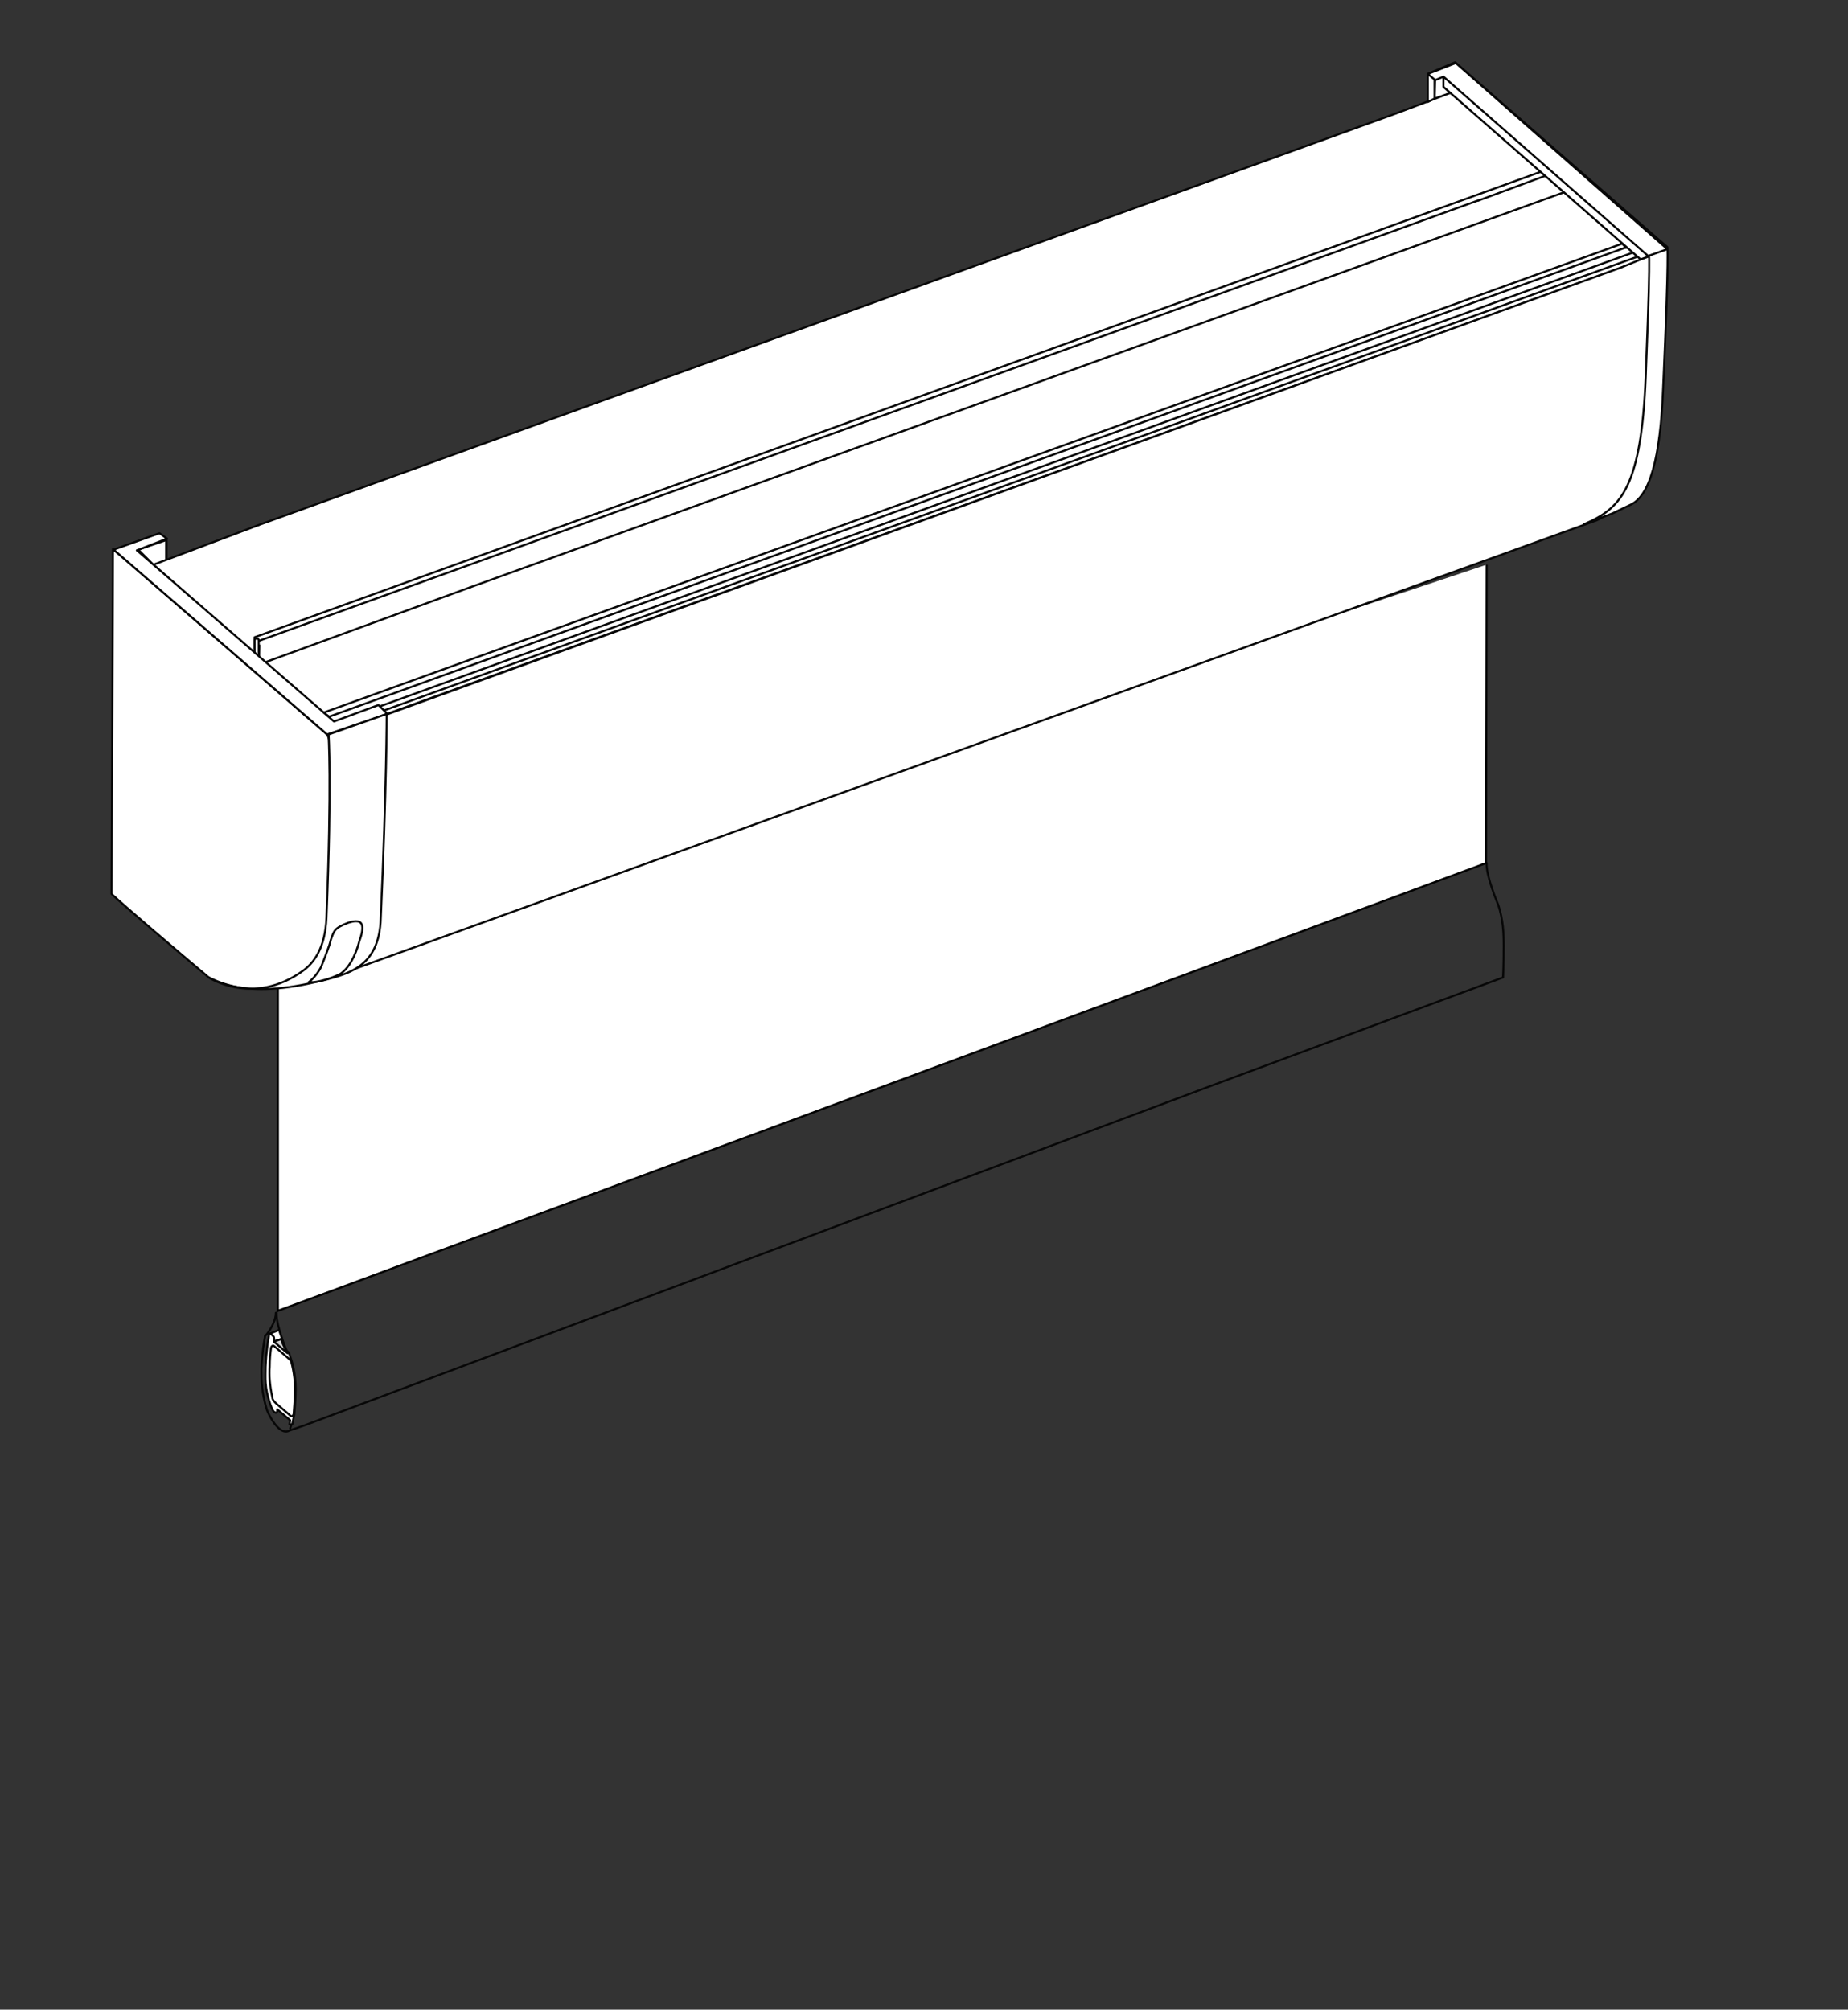
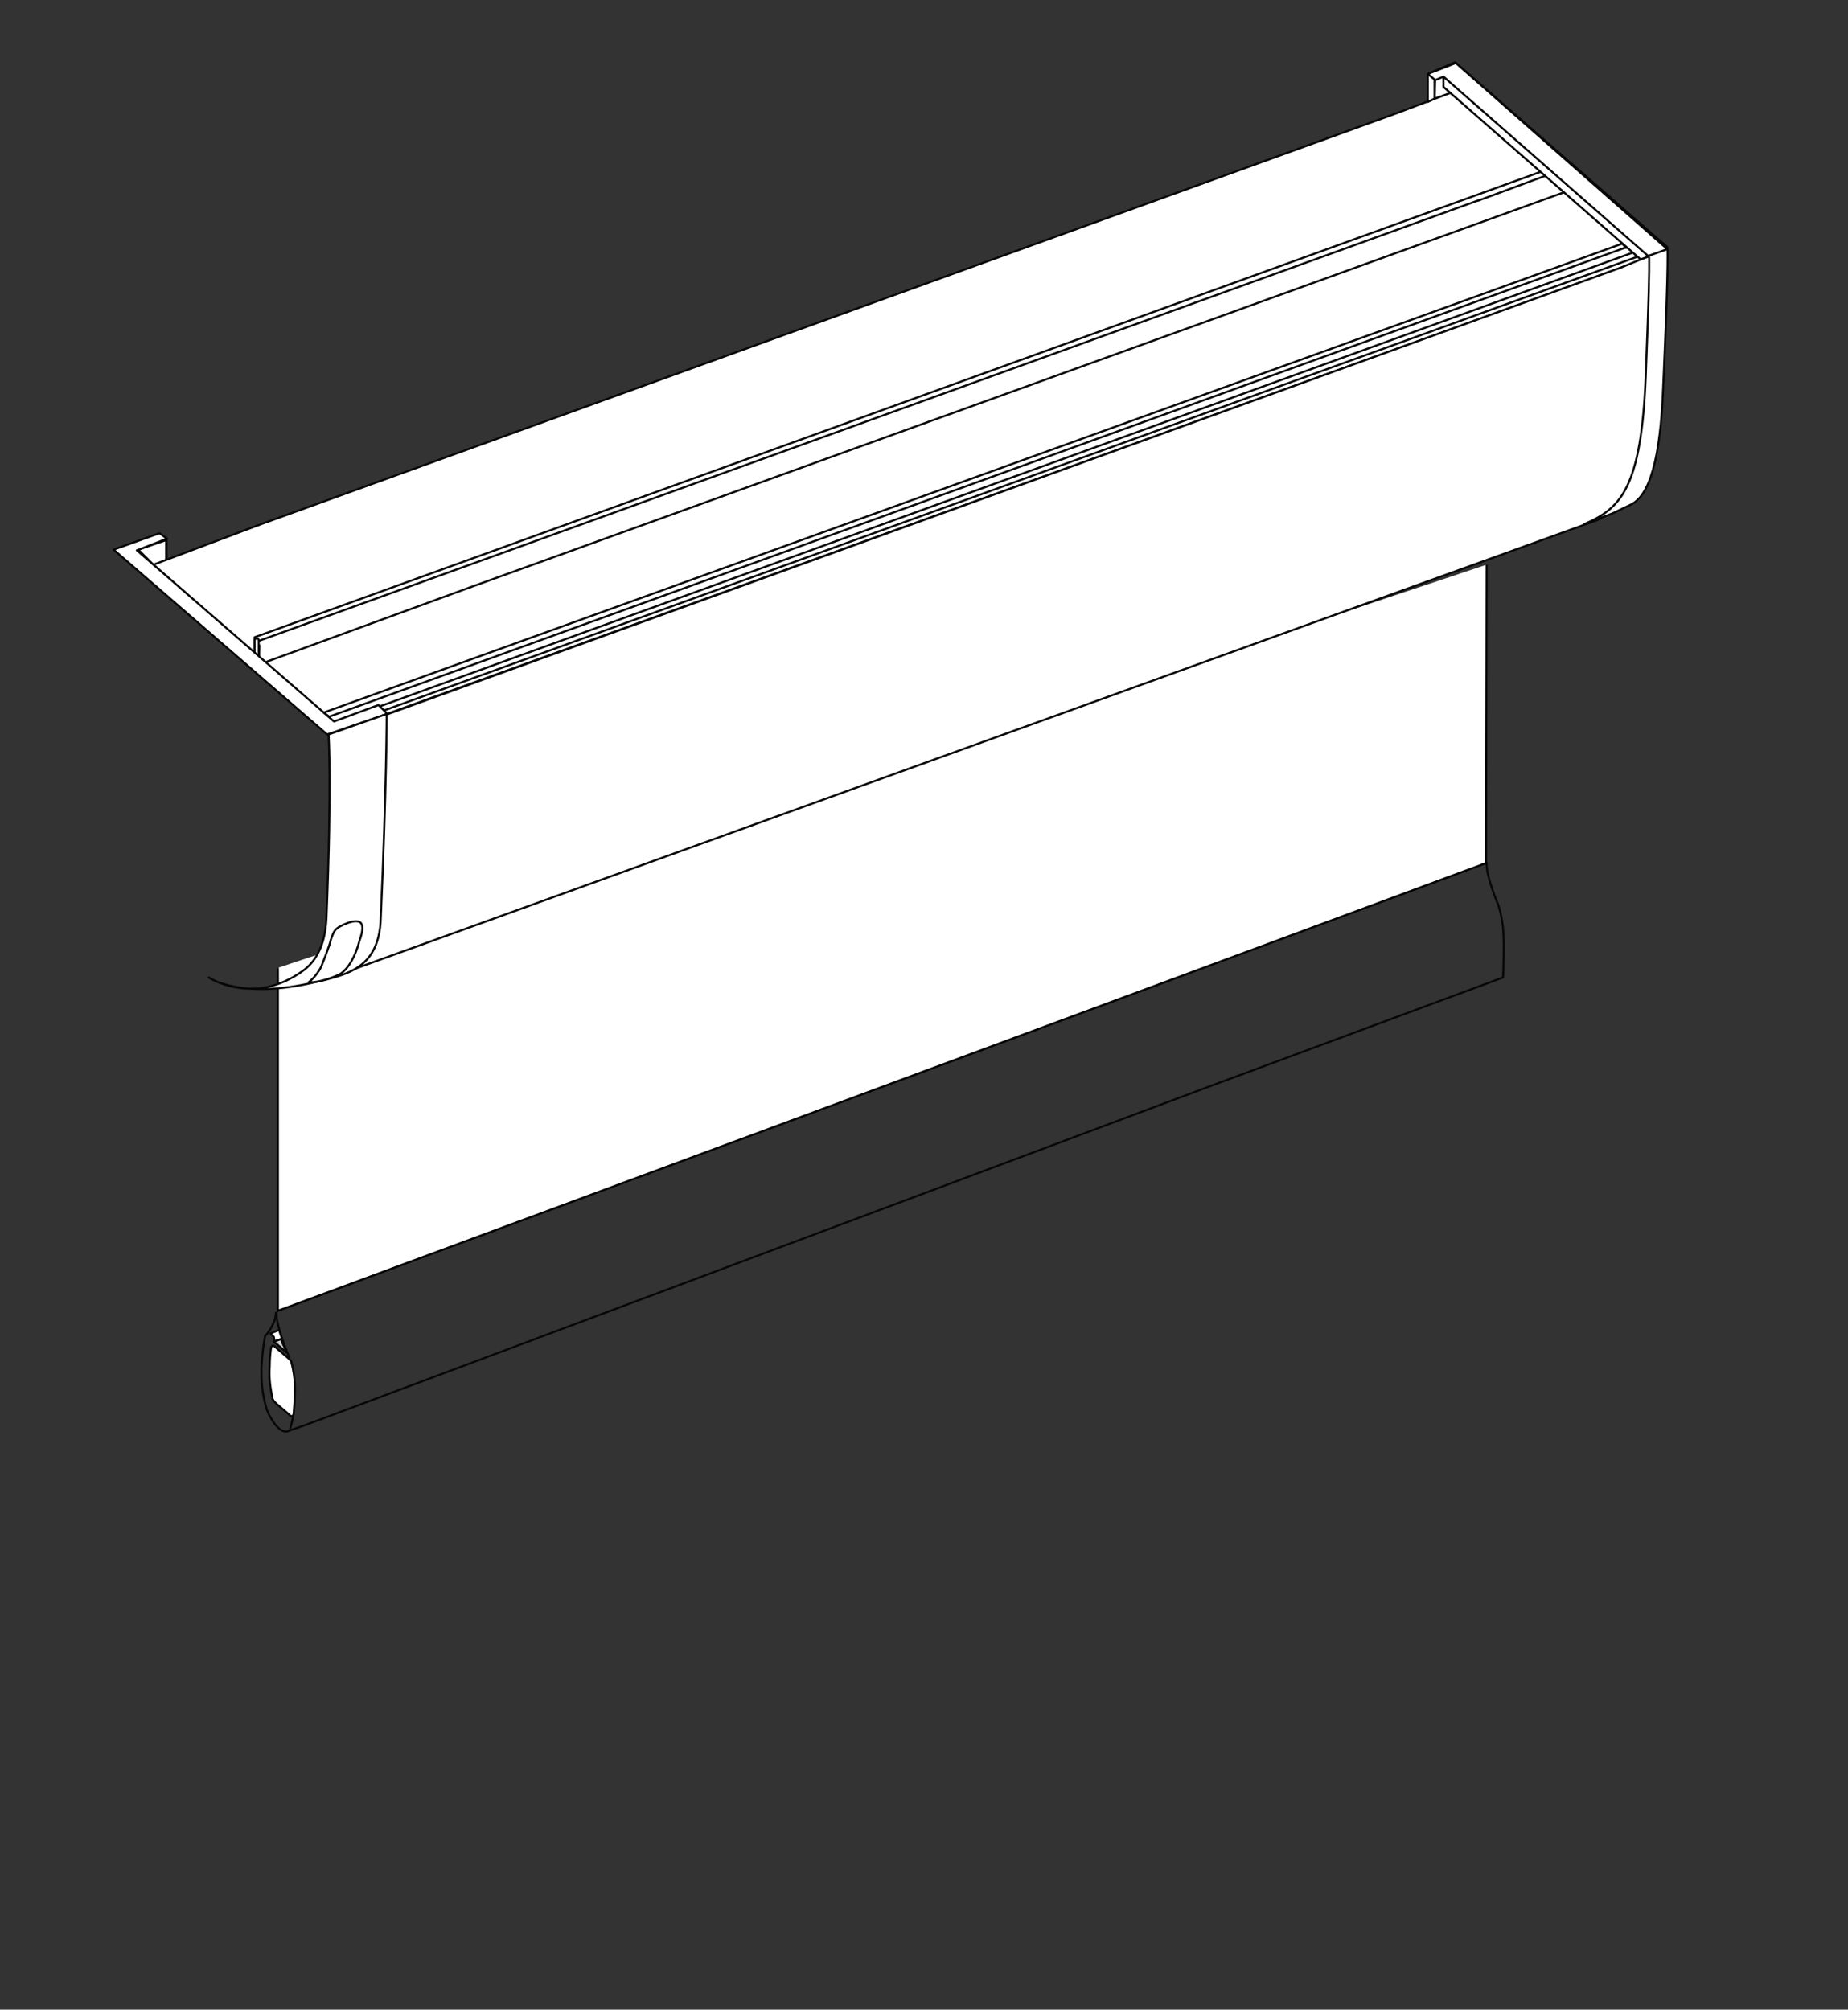
<svg xmlns="http://www.w3.org/2000/svg" version="1.1" id="Ebene_1" x="0px" y="0px" width="270px" height="293.6px" viewBox="0 0 270 293.6" enable-background="new 0 0 270 293.6" xml:space="preserve">
  <rect x="0" y="0" width="270" height="293.6" fill="#333333" stroke="none" />
  <g>
    <g>
      <g id="Unterleiste_1_">
        <path fill="none" stroke="#070707" stroke-width="0.3" stroke-linecap="round" stroke-linejoin="round" stroke-miterlimit="10" d="     M42.4,208.7c0.2-0.6,0.6-2.1,0.6-4.5c0-1.6,0-3.5-0.8-6l-0.1-0.3c0,0-1.8-4.2-1.7-6.1" />
        <path fill="none" stroke="#070707" stroke-width="0.3" stroke-linecap="round" stroke-linejoin="round" stroke-miterlimit="10" d="     M40.3,191.8c0,1.5-1.3,3.1-1.3,3.1l-0.2,0.2c-0.1,0-0.1,0.1-0.1,0.3l0,0c-0.1,0.5-0.4,2.2-0.5,4.6c0,1.6,0,3.4,0.8,6     c0.1,0.3,1.7,3.9,3.3,3l2.3-0.8l132.7-49.7l42.3-15.7c0,0,0.1-1.6,0.1-4.6c0-1.9-0.1-3.9-0.8-6c0,0-1.8-4.2-1.7-6.1" />
-         <path fill="#FFFFFF" stroke="#070707" stroke-width="0.3" stroke-linecap="round" stroke-linejoin="round" stroke-miterlimit="10" d="     M39.3,195.1c-0.1,0.5-0.4,2.2-0.5,4.6c0,1.6-0.2,2.9,0.7,5.5l0.2,0.5c0.1,0.2,0.2,0.5,0.4,0.6c0.2,0.2,0.4,0.1,0.4-0.2v-0.2     l1.9,1.6l-0.1,0.6h0.4l0.3-1.5c0,0,0.2-2.4,0.2-3.6c0-2.4-0.6-4.2-0.6-4.2l-0.4-1.2l-2-1.7v-0.2c0-0.3-0.2-0.7-0.4-0.8     C39.4,194.7,39.3,194.9,39.3,195.1" />
        <path fill="#FFFFFF" stroke="#070707" stroke-width="0.3" stroke-linecap="round" stroke-linejoin="round" stroke-miterlimit="10" d="     M39.8,204.2c0,0.3,0.3,0.6,0.5,0.8l2.1,1.8c0.2,0.2,0.4,0.1,0.5-0.2c0,0,0.2-2.4,0.2-3.6c0-2.4-0.6-4.2-0.6-4.2     c-0.1-0.1-0.2-0.2-0.3-0.3l-2.1-1.8c-0.2-0.2-0.4-0.1-0.5,0.2l0,0c-0.1,0.7-0.2,1.7-0.2,2.8C39.3,200.8,39.4,202.4,39.8,204.2" />
-         <path fill="#FFFFFF" stroke="#070707" stroke-width="0.3" stroke-linecap="round" stroke-linejoin="round" stroke-miterlimit="10" d="     M40,196l1.2-0.4l0,0c-0.1-0.4-0.3-0.8-0.4-1.3l0,0l-1.3,0.5c0,0,0.4,0.4,0.5,0.5C40.1,195.6,40,196,40,196z" />
+         <path fill="#FFFFFF" stroke="#070707" stroke-width="0.3" stroke-linecap="round" stroke-linejoin="round" stroke-miterlimit="10" d="     M40,196l1.2-0.4c-0.1-0.4-0.3-0.8-0.4-1.3l0,0l-1.3,0.5c0,0,0.4,0.4,0.5,0.5C40.1,195.6,40,196,40,196z" />
        <linearGradient id="SVGID_1_" gradientUnits="userSpaceOnUse" x1="804.694" y1="-1822.028" x2="806.65" y2="-1822.028" gradientTransform="matrix(1 0 0 -1 -764.651 -1625.378)">
          <stop offset="0" style="stop-color:#959595" />
          <stop offset="0.127" style="stop-color:#B2B2B2" />
          <stop offset="0.254" style="stop-color:#C6C6C6" />
          <stop offset="0.379" style="stop-color:#D3D3D3" />
          <stop offset="0.5" style="stop-color:#D7D7D7" />
          <stop offset="0.621" style="stop-color:#D3D3D3" />
          <stop offset="0.746" style="stop-color:#C6C6C6" />
          <stop offset="0.873" style="stop-color:#B2B2B2" />
          <stop offset="1" style="stop-color:#959595" />
        </linearGradient>
        <path fill="url(#SVGID_1_)" stroke="#070707" stroke-width="0.3" stroke-linecap="round" stroke-linejoin="round" stroke-miterlimit="10" d="     M40,196l1.2-0.4c0,0-0.2,0.1,0.2,0.9c0.4,0.8,0.6,1.2,0.6,1.2L40,196z" />
      </g>
      <g>
        <g id="Rollo_2_">
          <path id="Rollo_9_" fill="#FFFFFF" stroke="#000000" stroke-width="0.3" stroke-miterlimit="10" d="M40.6,147" />
-           <path id="Rollo_5_" fill="#FFFFFF" stroke="#000000" stroke-width="0.3" stroke-miterlimit="10" d="M223.5,41.2      c-4.7-4-6.9-2.7-8.7-2.2l-0.5,0.1l-161.6,58" />
          <polyline id="Rollo_1_" fill="#FFFFFF" stroke="#000000" stroke-width="0.3" stroke-miterlimit="10" points="40.6,141.4       40.6,191.5 217.1,126.1 217.2,82.5     " />
        </g>
      </g>
    </g>
    <path fill="none" stroke="#070707" stroke-width="0.3" stroke-linecap="round" stroke-linejoin="round" stroke-miterlimit="10" d="   M269.4,48.9" />
    <path fill="none" stroke="#060606" stroke-width="0.3" stroke-linecap="round" stroke-linejoin="round" stroke-miterlimit="10" d="   M35,82.5" />
    <path fill="none" stroke="#060606" stroke-width="0.3" stroke-linecap="round" stroke-linejoin="round" stroke-miterlimit="10" d="   M50.5,88.4" />
    <g>
-       <path fill="none" stroke="#060606" stroke-width="0.3" stroke-linecap="round" stroke-linejoin="round" d="M41.1,78.2" />
      <path fill="none" stroke="#060606" stroke-width="0.3" stroke-linecap="round" stroke-linejoin="round" d="M40.8,76.9" />
    </g>
    <path fill="none" stroke="#060606" stroke-width="0.3" stroke-linecap="round" stroke-linejoin="round" stroke-miterlimit="10" d="   M47.5,67.4" />
    <path fill="none" stroke="#060606" stroke-width="0.3" stroke-linecap="round" stroke-linejoin="round" stroke-miterlimit="10" d="   M62.2,98.6" />
    <path fill="none" stroke="#060606" stroke-width="0.3" stroke-linecap="round" stroke-linejoin="round" stroke-miterlimit="10" d="   M73.7,94.3" />
    <path fill="none" stroke="#060606" stroke-width="0.3" stroke-linecap="round" stroke-linejoin="round" stroke-miterlimit="10" d="   M59.8,99.2" />
    <g>
      <g id="Schiene_M_30">
        <polygon fill="#FFFFFF" stroke="#070707" stroke-width="0.3" stroke-linecap="round" stroke-linejoin="round" stroke-miterlimit="10" points="     20.2,80.3 24.3,78.9 24.3,82.1 22.4,82.5    " />
        <polyline fill="#FFFFFF" stroke="#070707" stroke-width="0.3" stroke-linecap="round" stroke-linejoin="round" stroke-miterlimit="10" points="     212.1,13.6 209.6,14.4 209.7,10.7 211,10.3 211,12.5 212.1,13.6    " />
        <polyline fill="#FFFFFF" stroke="#070707" stroke-width="0.3" stroke-linecap="round" stroke-linejoin="round" stroke-miterlimit="10" points="     203.9,16.6 212.1,13.5 238.9,36.9 240.2,37.9 49.9,106.7 22.4,82.5 37.8,76.7    " />
        <polyline fill="#FFFFFF" stroke="#070707" stroke-width="0.3" stroke-linecap="round" stroke-linejoin="round" stroke-miterlimit="10" points="     208.6,10.8 208.6,14.9 209.6,14.4 209.6,11.7    " />
        <path fill="#FFFFFF" stroke="#070707" stroke-width="0.3" stroke-linecap="round" stroke-linejoin="round" stroke-miterlimit="10" d="     M233.9,40.3" />
        <path fill="#FFFFFF" stroke="#070707" stroke-width="0.3" stroke-linecap="round" stroke-linejoin="round" stroke-miterlimit="10" d="     M239,71.8c-1.4,2.2-5.7,4.2-5.7,4.2L50,142.2l0.1-35.5l186.7-67.6l6.8-2.8l-3,30.9C240.7,67.3,240.4,69.7,239,71.8z" />
        <line fill="none" stroke="#070707" stroke-width="0.3" stroke-linecap="round" stroke-linejoin="round" stroke-miterlimit="10" x1="37.8" y1="76.7" x2="203.9" y2="16.6" />
        <line fill="none" stroke="#070707" stroke-width="0.3" stroke-linecap="round" stroke-linejoin="round" stroke-miterlimit="10" x1="37.2" y1="93.6" x2="37.2" y2="95.5" />
-         <path fill="#FFFFFF" stroke="#070707" stroke-width="0.3" stroke-linecap="round" stroke-linejoin="round" stroke-miterlimit="10" d="     M228.7,28v-3.5v-0.1c0-0.1-0.1-0.2-0.3-0.3c-0.2,0-0.3,0.1-0.3,0.2v0.2v1.9L228.7,28z" />
        <line fill="none" stroke="#070707" stroke-width="0.3" stroke-linecap="round" stroke-linejoin="round" stroke-miterlimit="10" x1="37.2" y1="93.1" x2="225.1" y2="25.1" />
        <line fill="none" stroke="#070707" stroke-width="0.3" stroke-linecap="round" stroke-linejoin="round" stroke-miterlimit="10" x1="37.8" y1="97.1" x2="37.2" y2="95.5" />
        <line fill="none" stroke="#070707" stroke-width="0.3" stroke-linecap="round" stroke-linejoin="round" stroke-miterlimit="10" x1="216" y1="29.3" x2="228.7" y2="24.6" />
        <line fill="none" stroke="#070707" stroke-width="0.3" stroke-linecap="round" stroke-linejoin="round" stroke-miterlimit="10" x1="37.9" y1="93.6" x2="216.2" y2="29.2" />
        <polyline fill="#FFFFFF" stroke="#070707" stroke-width="0.3" stroke-linecap="round" stroke-linejoin="round" stroke-miterlimit="10" points="     68.7,85.8 37.8,97.1 37.9,94.3    " />
        <polyline fill="#FFFFFF" stroke="#070707" stroke-width="0.3" stroke-linecap="round" stroke-linejoin="round" stroke-miterlimit="10" points="     228.7,28 228.5,28.1 68.7,85.8    " />
        <polygon fill="#FFFFFF" stroke="#070707" stroke-width="0.3" stroke-linecap="round" stroke-linejoin="round" stroke-miterlimit="10" points="     241.1,36.8 240.9,36.9 50,106 49.4,105.4 240.5,36.2    " />
        <path fill="#FFFFFF" stroke="#070707" stroke-width="0.3" stroke-linecap="round" stroke-linejoin="round" stroke-miterlimit="10" d="     M37.8,97.1v-3.5v-0.1c0-0.1-0.1-0.2-0.3-0.2s-0.3,0.1-0.3,0.2v-0.2v2.3L37.8,97.1z" />
-         <path fill="#FFFFFF" stroke="#070707" stroke-width="0.3" stroke-linecap="round" stroke-linejoin="round" stroke-miterlimit="10" d="     M30.5,142.8c-5-4.2-12.4-10.5-14.2-12.2l0.2-50.4l31.3,27.1c0,0,4,8.5,5,24.1C53.1,134.5,43.6,149.3,30.5,142.8" />
        <polygon fill="#FFFFFF" stroke="#070707" stroke-width="0.3" stroke-linecap="round" stroke-linejoin="round" stroke-miterlimit="10" points="     16.6,80.3 23.3,77.9 24.4,78.7 20,80.4 48.8,105.4 55.3,103 56.6,104.3 47.8,107.3    " />
        <line fill="none" stroke="#070707" stroke-width="0.3" stroke-linecap="round" stroke-linejoin="round" stroke-miterlimit="10" x1="24.3" y1="78.9" x2="24.3" y2="81.6" />
        <g>
          <path fill="#FFFFFF" stroke="#070707" stroke-width="0.3" stroke-linecap="round" stroke-linejoin="round" stroke-miterlimit="10" d="      M240.8,37.4c0,0,0.5-3.8-0.3,16.1c-0.5,16.8-3.3,20.3-8,22.6l-1.1,0.5l4.2-1.6l2.5-1.2c2.9-1.2,4.5-6.7,4.9-17.3      c0.9-20,0.6-20.4,0.6-20.4l-31-27l-3.8,1.6" />
        </g>
        <polyline fill="#FFFFFF" stroke="#070707" stroke-width="0.3" stroke-linecap="round" stroke-linejoin="round" stroke-miterlimit="10" points="     210.9,11.2 210.9,12.7 239.7,37.9 240.8,37.5    " />
        <polygon fill="#FFFFFF" stroke="#070707" stroke-width="0.3" stroke-linecap="round" stroke-linejoin="round" stroke-miterlimit="10" points="     209.7,11.7 210.9,11.2 240.8,37.4 243.6,36.4 212.7,9.2 208.6,10.8    " />
        <g>
          <path fill="#FFFFFF" stroke="#070707" stroke-width="0.3" stroke-linecap="round" stroke-linejoin="round" stroke-miterlimit="10" d="      M48,107.3c0,0,0.5,6.8-0.3,26.8c-0.2,4.5-1.9,6.6-3.4,7.7c-7.3,5.3-13.8,1-13.8,1s4.5,3.3,15.5,0.7c4.7-1.1,9.1-2,9.6-8.7      c0.9-20,0.9-30.5,0.9-30.5L48,107.3" />
        </g>
        <path fill="#FFFFFF" stroke="#070707" stroke-width="0.3" stroke-linecap="round" stroke-linejoin="round" stroke-miterlimit="10" d="     M45.1,143.5c0,0,1-0.7,1.8-2.2c0.6-1.5,1.3-3.3,1.4-3.9c0.5-1.4,0.5-1.8,2.6-2.6c1.6-0.5,2.7-0.3,1.6,2.7c-0.5,2-1.6,4.2-3,4.9     C46.6,143.7,45.1,143.5,45.1,143.5z" />
      </g>
      <polygon fill="#FFFFFF" stroke="#070707" stroke-width="0.3" stroke-linecap="round" stroke-linejoin="round" stroke-miterlimit="10" points="    237.6,36.2 237.4,36.2 48.1,104.7 47.3,104.1 237,35.6   " />
    </g>
  </g>
</svg>